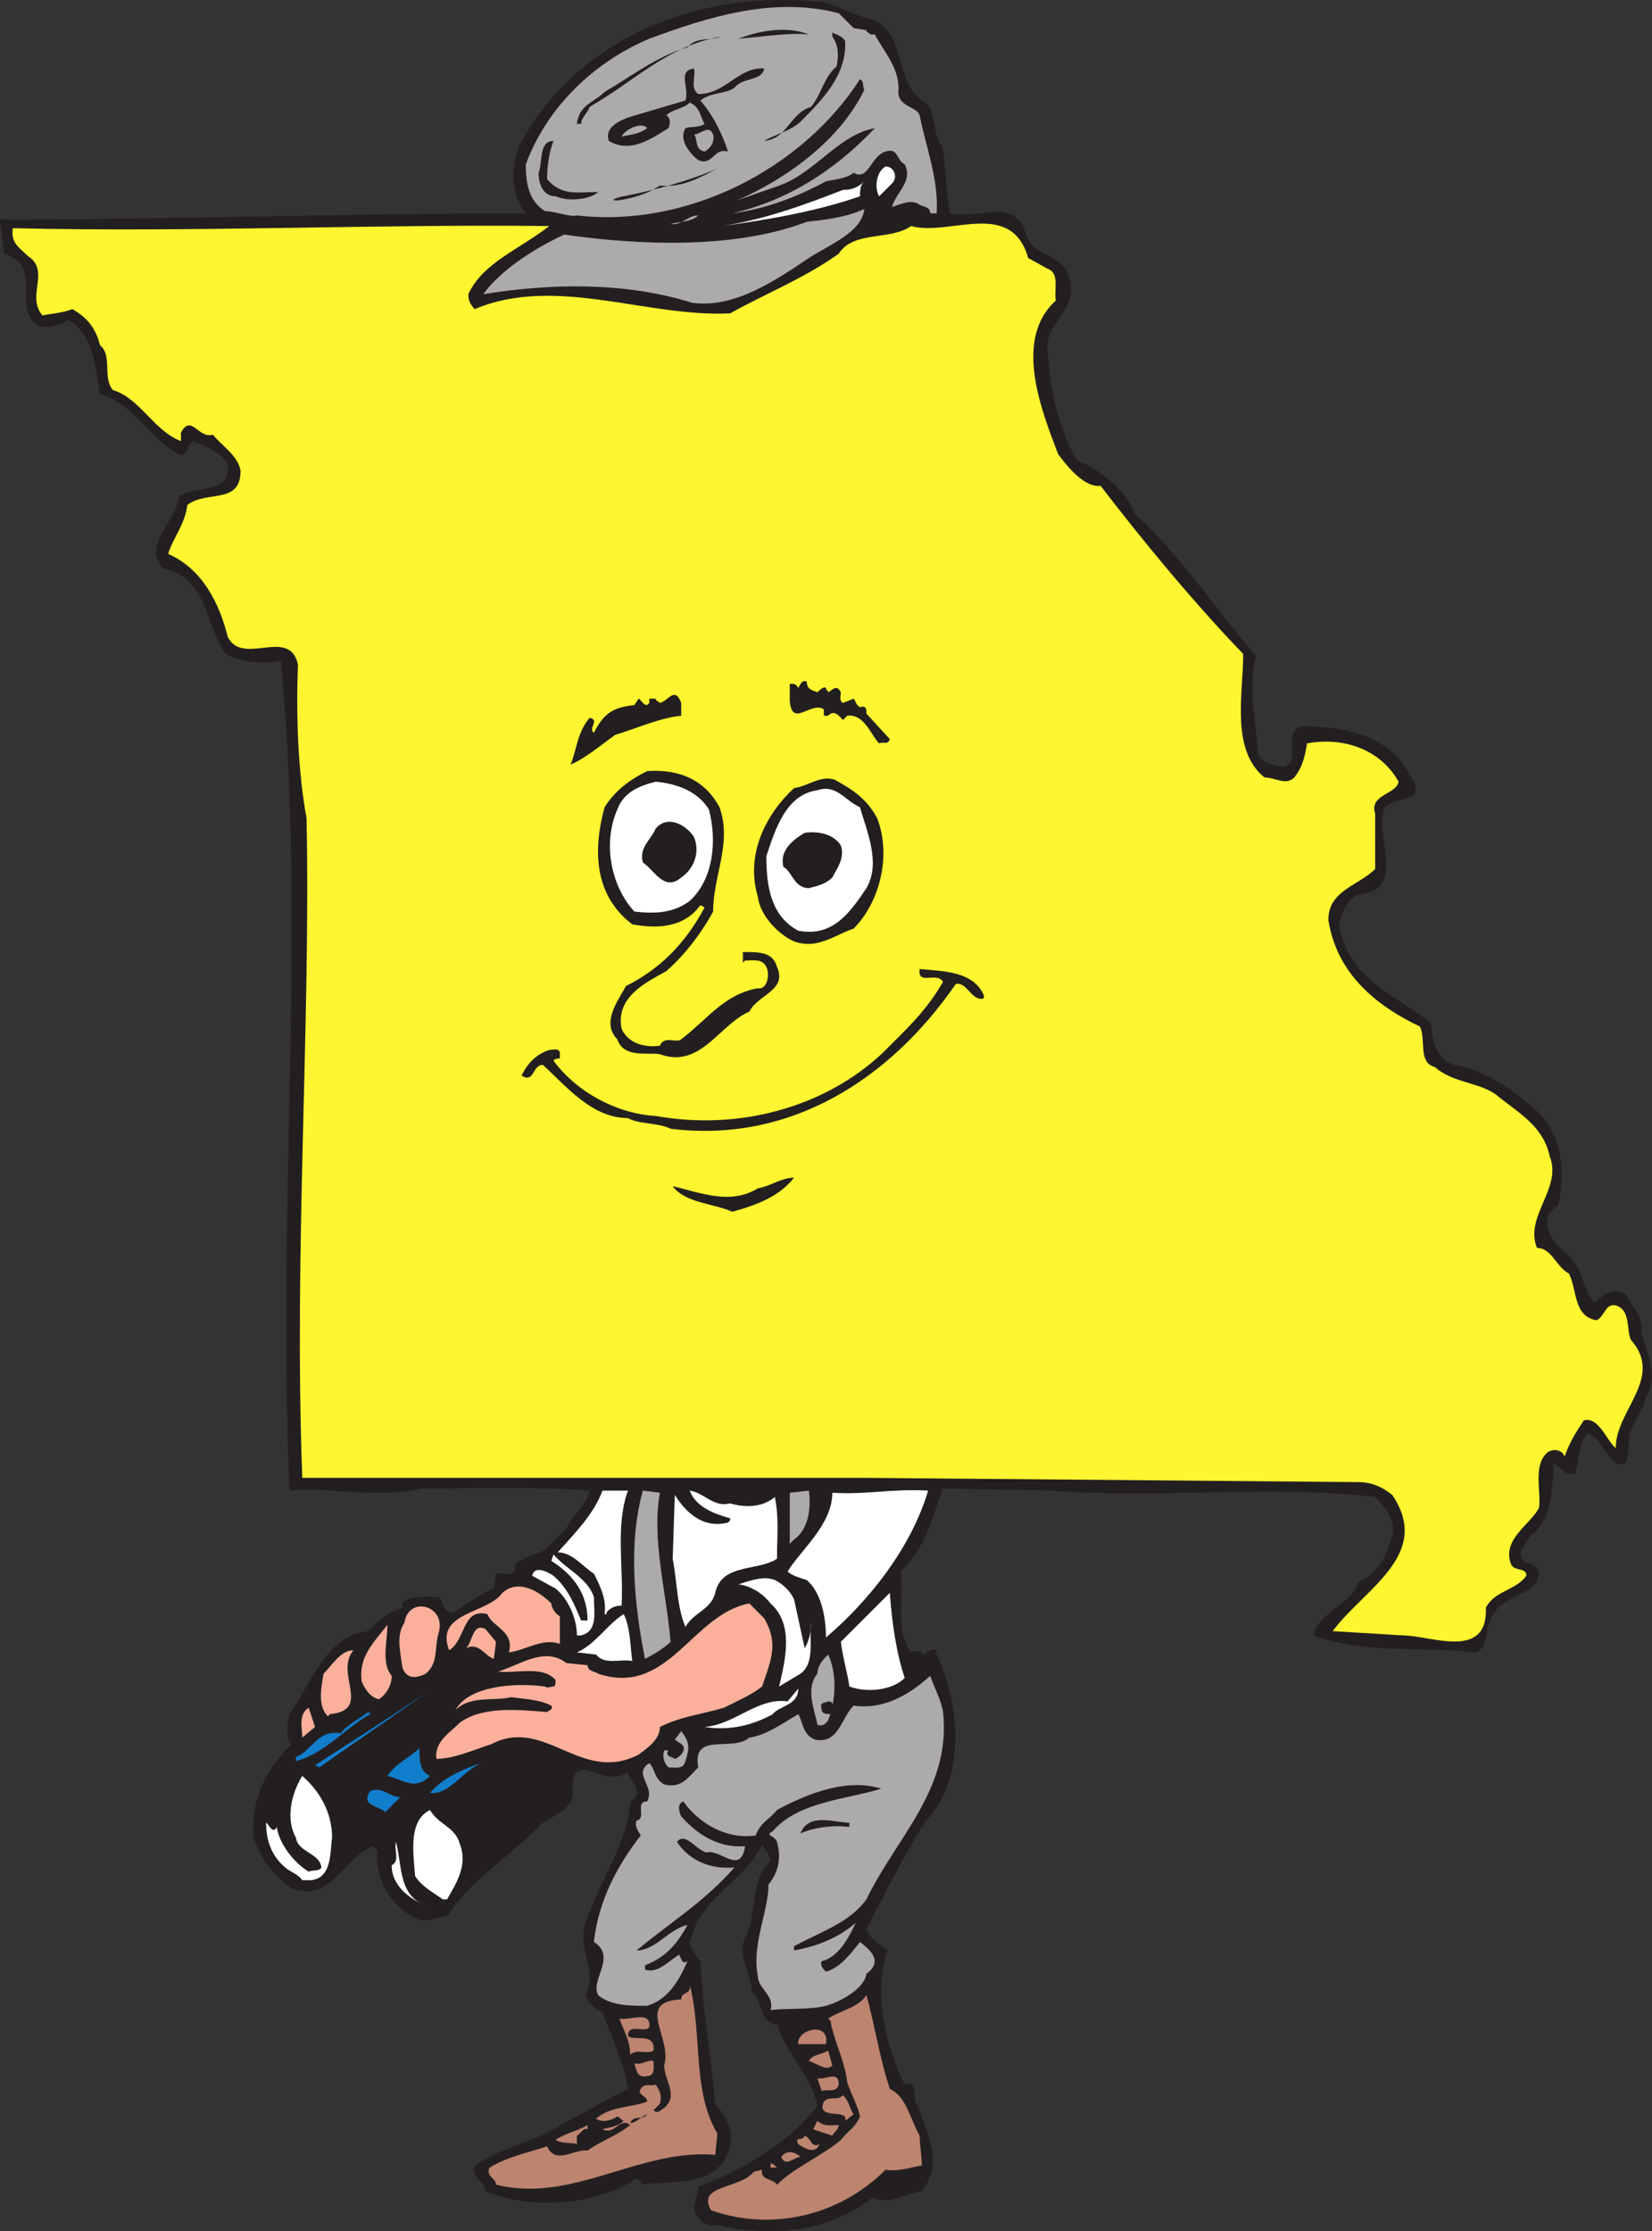
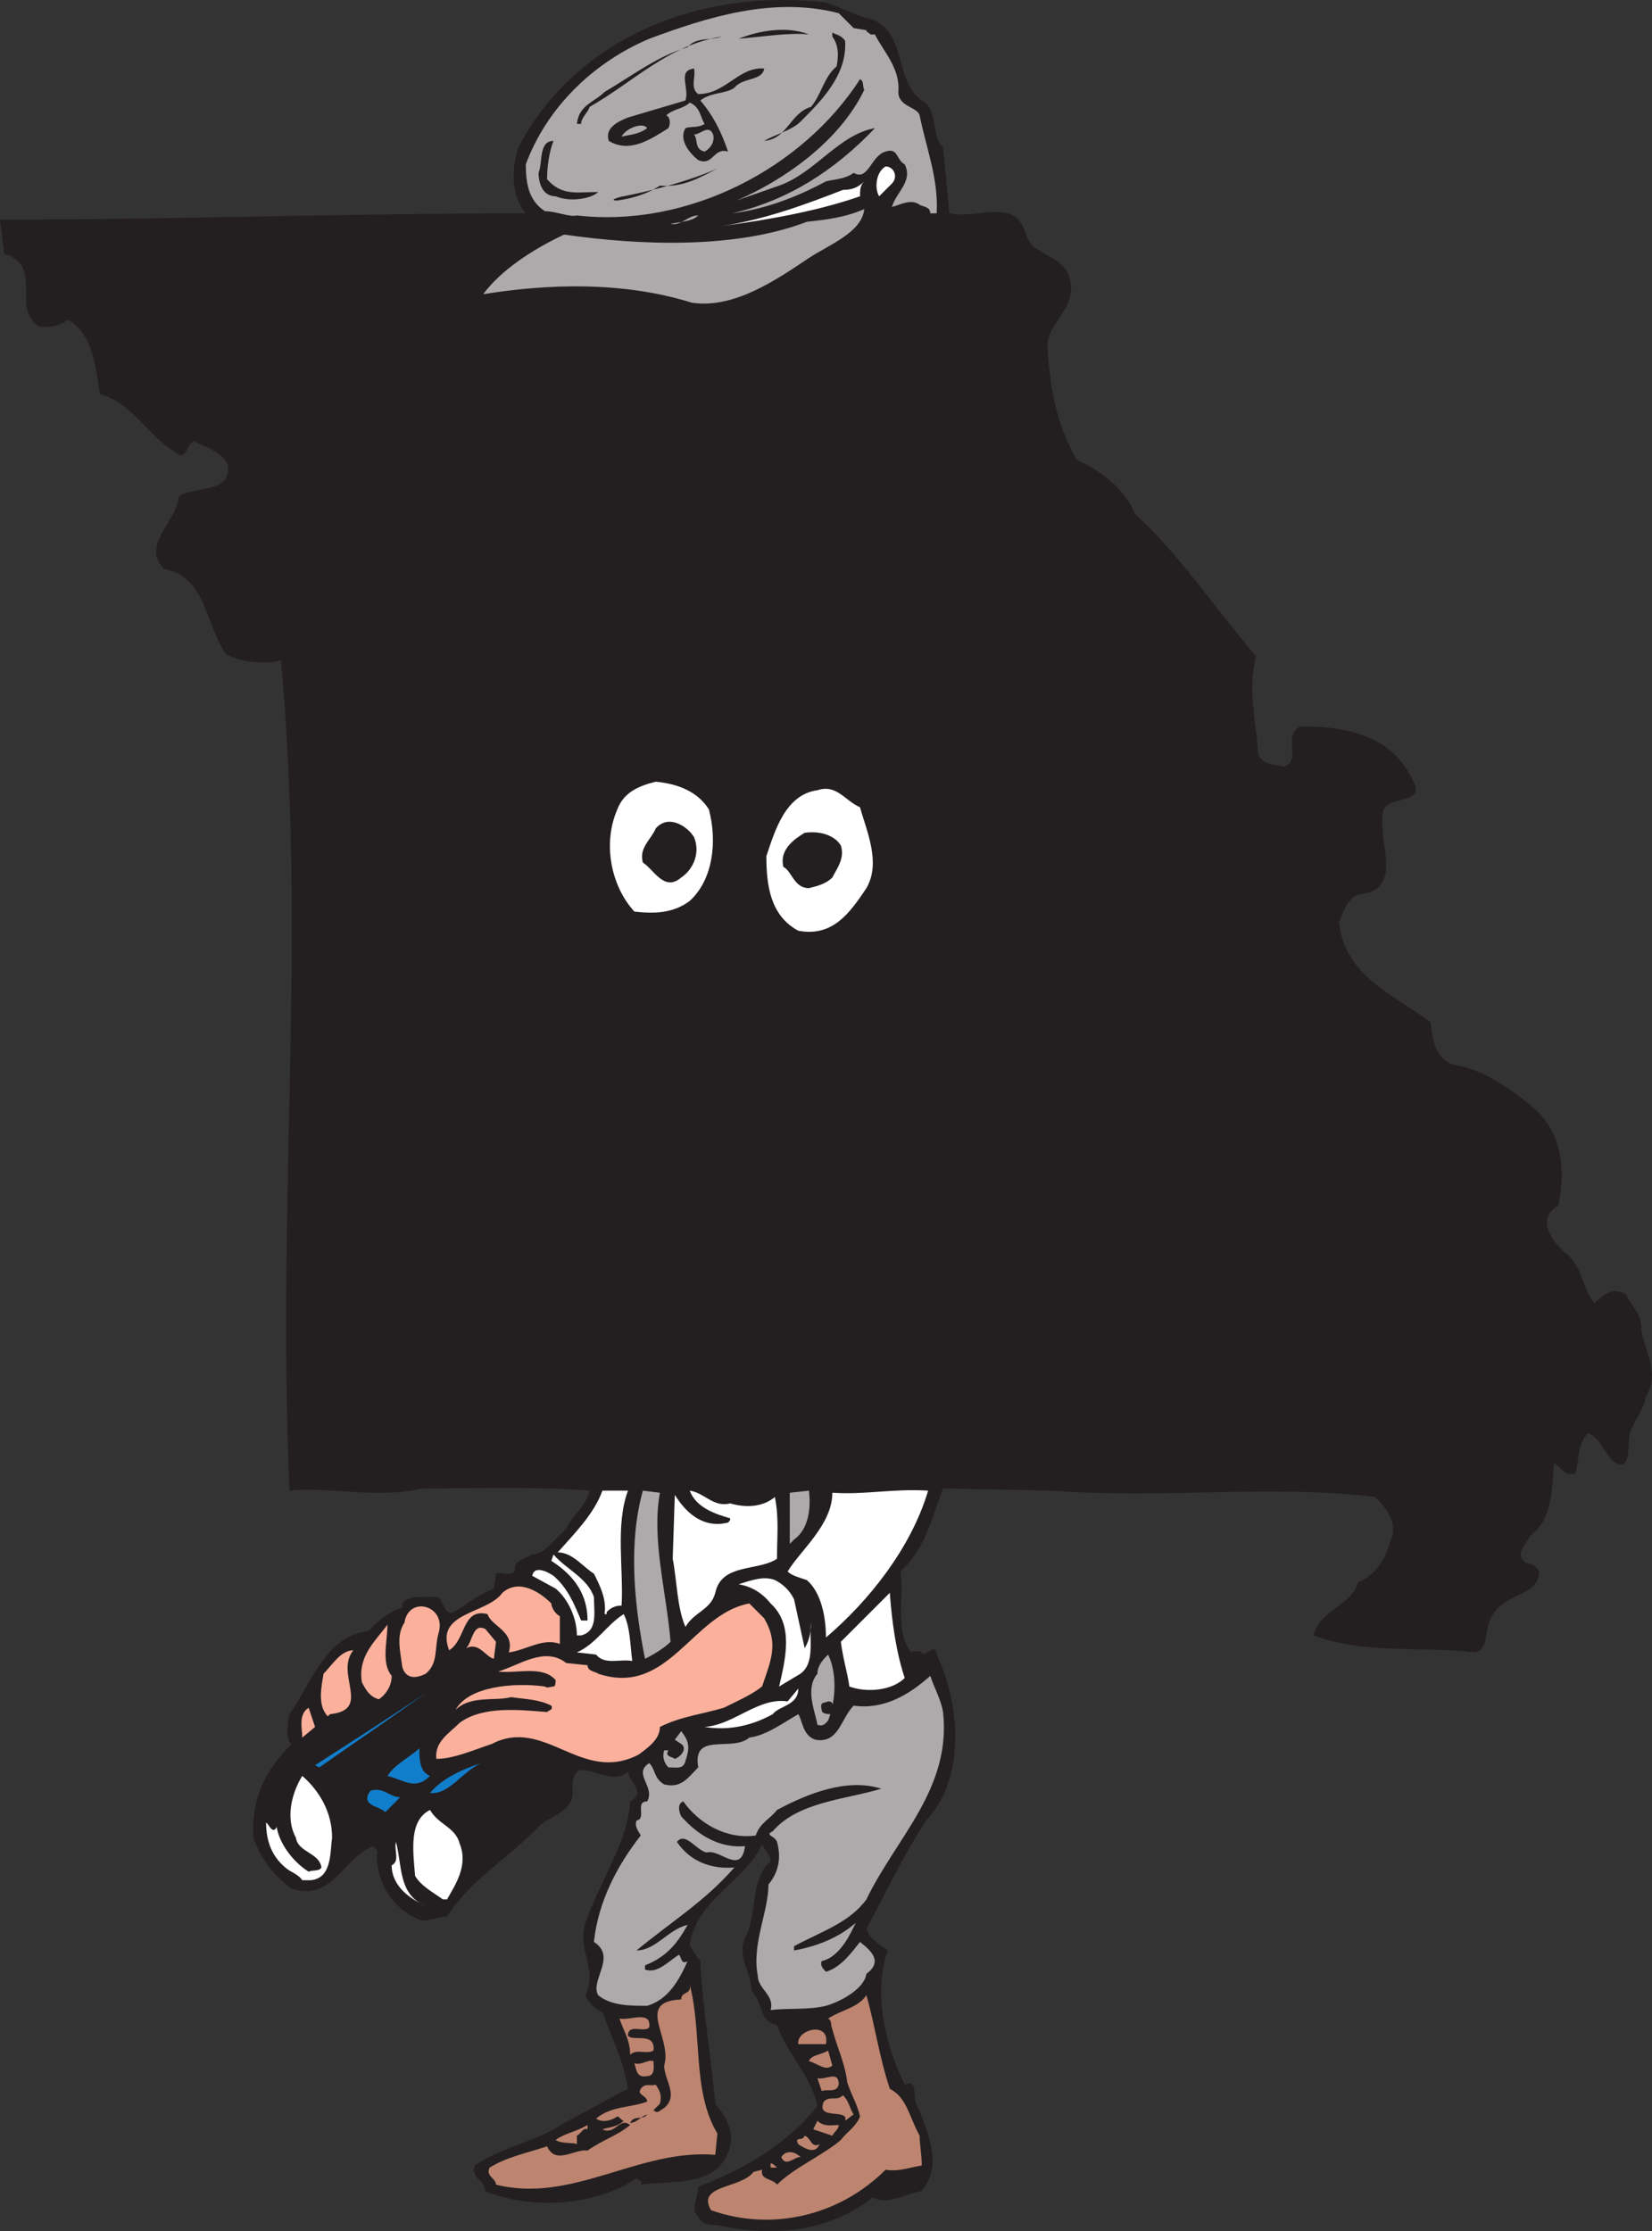
<svg xmlns="http://www.w3.org/2000/svg" width="582.031" height="786.044">
  <rect width="100%" height="100%" fill="#333333" stroke="none" />
  <path fill="#231f20" fill-rule="evenodd" d="M304.5 6.145c15.75 3 9.75 21.75 20.25 29.25 6 3 3 12 7.5 16.5l2.25 23.25c10.5 2.25 23.25-6 27 7.5 2.25 7.5 12 6.75 15 14.25 3.75 11.25-6 15-7.5 24 .75 15 3 28.5 10.5 41.25 7.5 3 17.25 10.5 20.25 18.75 15 13.5 29.25 34.5 42.75 50.25-3 12.75 0 21.75.75 34.5 1.5 3.75 6 3.75 9 4.5 6.75-2.25-.75-11.25 6-14.25 15.75 0 31.5 3 39 18 6 9.75-6.75 6-9.75 11.25-3 10.5 8.25 28.5-9 30-3.75 1.5-5.25 6-6.75 9.75 2.25 19.5 19.5 25.5 32.25 35.25.75 6 1.5 12.75 8.25 15 9.75 1.5 18.75 7.5 27 14.25 10.5 8.25 12.75 21.75 9.75 35.25-7.5 4.5-3 12 2.25 16.5 6.75 5.25 6 12.75 10.5 18 3-3 6.75-6 11.25-3 1.5 3.75 6 7.5 5.25 12.75 1.5 7.5 6.75 15.75 1.5 23.25 0 3-3 6.75-4.5 10.5-3 3.75.75 15.75-6 12.75-3.75-2.25-5.25-9-9.75-10.5-3.75 3.75-3 9-4.5 14.25-3.75.75-4.5-1.5-7.5-3.75-.75 9.75-.75 20.25-8.25 25.5-1.5 3-6 6.75-1.5 9.75 2.25 0 3.75 1.5 4.5 3 0 9-12.75 7.5-16.5 15.75-3 3.75-.75 11.25-6 12.75-18.75-2.25-39 .75-57-6 2.25-9 13.5-10.5 15.75-18.75 6-2.25 9.75-8.25 11.25-14.25 3-6-.75-11.25-5.25-15.75-36.75-4.5-74.25.75-114-2.25l-38.25-.75c-3.75 9.75-6 21-15 29.25 1.5 8.25-2.25 21 3.75 28.5.75-.75 3 0 3.75-.75-.75.75 0 .75.75 1.5 1.5-.75 4.5-3.75 4.5 0 8.25 17.25 10.5 43.5-3.75 58.5-8.25 12.75-14.25 25.5-21 38.25 1.5 3.75 4.5 5.25 7.5 7.5-5.25 15-.75 33.75 6 47.25 5.25-2.25 2.25 5.25 4.5 7.5 3.75 9.75 9 21 1.5 30-5.25.75-12 5.25-17.25 2.25-15 12-35.25 14.25-54.75 9.75-3 0-5.25 0-6.75-3-3-2.25 0-6.75 0-10.5 15.75-6 31.5-15 42-28.5-2.25-10.5-10.5-18-14.25-28.5-6.75-1.5-4.5-7.5-9-12 0-6.75-5.25-12-2.25-18.75 4.5-8.25 1.5-20.25 9-27 0-2.25-2.25-3.75-3-6-6 13.5-22.5 18.75-25.5 35.25.75 2.25 3 5.25 3.75 6 .75 16.5 3.75 33 5.25 50.25 3.75 4.5 7.5 10.5 4.5 17.25-4.5 12-19.5 9.75-30.75 11.25.75-1.5-.75-1.5-1.5-2.25-14.25 9.75-37.5 11.25-53.25 4.5 0-3.75-5.25-4.5-3.75-9 9.75-6.75 21.75-8.25 31.5-15 7.5-3.75 15-8.25 22.5-12-1.5-9.75-6-18.75-9-27-2.25-.75-5.25-3.75-6-6 4.5-9-3-15.75 0-25.5 5.25-15 15-28.5 15.75-42.75 6-3-.75-7.5-.75-10.5-7.5 6.75-20.25-9-19.5 6.75.75 7.5-9 9-12 12.75-12 12-24 18.75-32.25 31.5-3 0-5.25 1.5-9 1.5-9.75-3.75-15.75-12.75-15.75-23.25.75-1.5-.75-2.25-1.5-3-11.25 5.25-14.25 19.5-28.5 15-6-4.5-10.5-9.75-13.5-18-.75-14.25 4.5-24 13.5-33-2.25-1.5-1.5-7.5-.75-10.5 7.5-10.5 12.75-27.75 27.75-29.25 3-3 6.75-6.75 12-8.25v-1.5c2.25-3 7.5-2.25 12.75-2.25 1.5.75 2.25 8.25 6.75 4.5 4.5-3 7.5-5.25 12.75-7.5l.75-5.25c2.25-.75 6 1.5 6.75-1.5-.75-3 3.75-3.75 6-5.25 4.5 0 8.25-6 12-9 2.25-5.25 6.75-7.5 8.25-13.5-20.25-1.5-39.75-.75-59.25-.75-15 3.75-33.75-.75-46.5.75-4.5-105 6-192.75-3-292.5-5.25 1.5-14.25.75-19.5-2.25-7.5-11.25-6.75-27-21.75-30-8.25-8.25 4.5-16.5 5.25-25.5 5.25-3.75 18.75-.75 17.25-11.25-2.25-4.5-7.5-6-12-8.25-3 1.5-2.25 7.5-6.75 3.75-9.75-6-15-17.25-26.25-20.25-1.5-9-2.25-21-11.25-26.25-3 2.25-6.75 3-10.5 2.25-9.75-6.75 2.25-21-12-25.5l-1.5-12c58.5 0 123.75-2.25 185.25-2.25-5.25-6-5.25-16.5-2.25-24 20.25-37.5 63-55.5 108-50.25 4.5 1.5 9 3.75 13.5 5.25" />
  <path fill="#acaaaa" fill-rule="evenodd" d="m300.75 9.895 4.5.75c0 .75.75.75 1.5 1.5h1.5c3 6 9 12 8.25 20.25 0 5.25 6.75 5.25 7.5 8.25 2.25 11.25 6.75 22.5 6 34.5h-2.25c0-2.25-2.25-2.25-3.75-3-3-2.25-6.75 0-9.75.75 1.5-5.25 7.5-9 4.5-15-3-1.5-2.25-6-6.75-4.5-5.25 1.5-6 10.5-11.25 7.5-3 2.25-6.75 2.25-9.75 3-9.75 5.25-21 9.75-33 11.25 19.5-4.5 36-15 50.25-30-12.75 2.25-21 15.75-33.75 20.25l-15 5.25c15.75-6.75 36-20.25 45-39-.75-1.5 0-3-1.5-3.75-20.25 31.5-60.75 52.5-99.75 48-2.25.75-7.5-1.5-11.25-1.5-6-3.75-6.75-10.5-6.75-16.5 7.5-20.25 24-36 43.5-44.25 20.25-7.5 43.5-15 66.75-9l5.25 5.25" />
  <path fill="#231f20" fill-rule="evenodd" d="M285 12.145c-6.75-.75-15.75.75-24.75 1.5 7.5-3 17.25-4.5 24.75-1.5m12.75 2.25c.75 12-8.25 21-15.75 28.5-3 3-9 4.5-12.75 6.75 8.25-.75 9-9.75 16.5-12 3.75-4.5 4.5-10.5 9-14.25.75-3.75.75-7.5-1.5-10.5v-1.5c.75.75 3 .75 4.5 3m-43.5-1.5c-18.75 3-30.75 15.75-46.5 24.75-.75 2.25-3 3.75-3 6h-1.5c.75-6.75 6-7.5 9.75-11.25 9-5.25 18.75-12.75 29.25-15.75 3-3.75 8.25-2.25 12-3.75m-9.75 11.25c.75 3-1.5 6.75 1.5 9 9.75 0 14.25-9.75 23.25-9-.75 4.5-7.5 3-10.5 6.75-3 2.25-8.25 1.5-12 4.5 4.5 5.25 7.5 11.25 9.75 18-5.25-1.5-5.25 5.25-10.5 3-3.75-3-6.75-7.5-4.5-11.25 2.25-.75 4.5 0 6.75-1.5-1.5-2.25-1.5-6-5.25-7.5-2.25 2.25-6 2.25-8.25 4.5 1.5.75 1.5 3 .75 4.5-6 3.75-13.5 9-21 4.5-1.5-4.5 3-6.75 6.75-8.25l20.25-6c1.5-4.5-3-10.5 3-11.25" />
  <path fill="#acaaaa" fill-rule="evenodd" d="M228 45.145c-3 2.25-6 2.25-9 3 1.5-3 7.5-5.25 9-3m23.25 2.25c.75 3-1.5 5.25-3 6-3.75-.75-2.25-4.5-3.75-6 2.25 0 5.25-3.75 6.75 0" />
  <path fill="#231f20" fill-rule="evenodd" d="M195 49.645c-1.5 3.75-2.25 9-2.25 13.5 5.25 6 10.5 4.5 18 4.5-2.25 2.25-9.75 3.75-15 1.5-4.5 0-6-4.5-6-8.25 1.5-3.75 0-11.25 5.25-11.25" />
  <path fill="#fff" fill-rule="evenodd" d="m314.25 64.645-4.5 4.5c-1.5-2.25-1.5-8.25 2.25-10.5 3 0 4.5 3.75 2.25 6" />
  <path fill="#231f20" fill-rule="evenodd" d="M252.75 59.395c-6 3-12 6.75-20.25 6-4.5 3-9.75 4.5-15 5.25-3.75 0 1.5-1.5 2.25-1.5 11.25-2.25 22.5-5.25 33-9.75" />
  <path fill="#fff" fill-rule="evenodd" d="M303 69.145c-15 5.25-32.25 8.25-48.75 10.5 15-2.25 29.25-7.5 42.75-12.75 3 0 5.25-.75 7.5-3-1.5 1.5-1.5 3-1.5 5.25" />
  <path fill="#acaaaa" fill-rule="evenodd" d="M304.5 73.645c-.75 8.25-12.75 12.75-19.5 17.25-11.25 7.5-26.25 18-41.25 15.75-24-7.5-50.25-6.75-73.5-3 6-8.25 17.25-15.75 28.5-21 26.25 3.75 60 5.25 85.5-4.5 6.75-.75 13.5-1.5 20.25-4.5m-58.5 2.25c-2.25 2.25-6.75 2.25-9.75 3 3.75.75 6-3 9.75-3" />
-   <path fill="#fff530" fill-rule="evenodd" d="M369 94.645c4.5 1.5 2.25 7.5 3 11.25-15 13.5-5.25 38.25.75 54 3.75 5.25 9.75 12 15 11.25 15 19.5 32.25 40.5 50.25 59.25 0 14.25-4.5 33.75 7.5 43.5 3.75 0 7.5 3 10.5 0 3-3.75 3.75-7.5 4.5-12 12-2.25 25.5 1.5 32.25 13.5-.75 4.5-10.5 4.5-8.25 11.25v19.5c-6 6-16.5 7.5-16.5 18 3 18.75 16.5 30 32.25 37.5 2.25 4.5-.75 12.75 5.25 14.25 6.75 6 16.5 5.25 22.5 10.5 7.5 6 15.75 10.5 18 21 4.5 11.25-9 21-4.5 32.25 5.25 0 6.75 6.75 11.25 9 3 6 1.5 15 9.75 16.5 3-1.5 3-6 6.75-5.25 5.25 1.5 3.75 8.25 5.25 12 12 13.5-5.25 24.75-5.25 38.25-3-2.25-6-11.25-11.25-9.75-3 4.5-5.25 8.25-6.75 12.75-.75-2.25-3.75-3-6-1.5-5.25 4.5-2.25 13.5-3 19.5-3 6-13.5 11.25-9.75 20.25 1.5 2.25 5.25.75 5.25 3.75-3.75 5.25-11.25 5.25-14.25 11.25.75 18.75-19.5 9.75-29.25 9.75l-24.75-1.5c11.25-15 35.25-27 21-48-3.75-3-7.5-4.5-12-4.5l-173.25-1.5H106.5c-3-80.25 3-159.75 1.5-232.5-3-15.75-3.75-36.75-3-54-3-13.5-19.5.75-24.75-9.75-3-12-9-24-21-29.25 1.5-5.25 6-10.5 6.75-17.25 6.75-5.25 18.75 0 18.75-12-.75-5.25-6.75-9-9.75-12.75-5.25 1.5-7.5-7.5-11.25-.75v3c-9.75-3.75-14.25-15-24-18-3.75-4.5 0-12-4.5-15.75-1.5-6-4.5-9.75-9.75-12.75-3.75 1.5-7.5 1.5-10.5 2.25-6-6.75 3-15.75-5.25-21-3-3-6-4.5-5.25-9.75 64.5 1.5 128.25-1.5 189-.75-10.5 8.25-23.25 12.75-28.5 24 0 2.25.75 3.75 2.25 5.25 28.5-12 60.75 3 90 1.5 13.5-7.5 25.5-12 38.25-21 5.25-8.25 18-4.5 25.5-9.75 13.5 3.75 35.25-9.75 41.25 11.25l6.75 3.75" />
  <path fill="#231f20" fill-rule="evenodd" d="M288 243.895c.75-.75 2.25-2.25 3-1.5 0 .75.75.75.75 1.5 1.5-.75 3-3 4.5 0 0 .75-.75 3 .75 3.75l3.75-1.5c.75.75.75 2.25 2.25 3 2.25-.75 2.25.75 2.25 2.25l8.25 9c-.75 2.25-2.25.75-3.75 1.5-3-3-5.25-10.5-11.25-9.75l-1.5 1.5c-1.5-1.5-3-3.75-5.25-1.5h-1.5v-2.25c-4.5-3-11.25 6.75-12-3v-6c1.5 0 2.25 0 3 1.5.75-1.5 1.5-3 3-2.25 0 3 2.25 3 3.75 3.75m-48 3.75v4.5c-7.5.75-15.75 4.5-23.25 6.75-5.25 3.75-10.5 8.25-15.75 10.5 2.25-5.25 2.25-11.25 6.75-16.5 3.75.75-.75 3.75 1.5 5.25 3.75-7.5 7.5-9 14.25-9.75l1.5-2.25c.75 0 2.25 3.75 3.75 1.5v-1.5H231c0 .75.75.75 1.5 1.5 3-.75 5.25-6 7.5 0m13.5 36.75c4.5 12.75-2.25 24-2.25 36.75-4.5 8.25-10.5 15.75-16.5 21-6.75 3.75-18 9-15.75 20.25 2.25 5.25 8.25 6.75 13.5 6 1.5-3.75 6-.75 7.5-2.25 9.75-7.5 15-15.75 27-18 3 .75 4.5-4.5 3-7.5s-4.5-2.25-7.5-2.25l-.75.75v-3.75c6 0 10.5 0 12 5.25 3.75 8.25-6.75 9.75-9.75 15.75-10.5 4.5-17.25 20.25-31.5 15-4.5-.75-12.75 1.5-15-5.25-6-6 .75-14.25 3-18.75 12-6 21-15 27.75-27.75l-1.5-.75c-6 8.25-15.75 8.25-24 6.75-12.75-9.75-14.25-24.75-9.75-41.25 3.75-6 9-9.75 15-12.75 11.25-.75 20.25 3 25.5 12.75m55.5 3.75c5.25 13.5.75 30-8.25 39-6.75 2.25-12.75 7.5-21 4.5-5.25-2.25-12-9-12.75-15.75-4.5-15 3-29.25 12.75-38.25 5.25-.75 9-4.5 14.25-3 6.75 3.75 11.25 6.75 15 13.5" />
  <path fill="#fff" fill-rule="evenodd" d="M249.75 285.145c3 11.25 1.5 24.75-6.75 32.25-6 4.5-12.75 4.5-19.5 3.75-8.25-9-11.25-24-6-36 2.25-6 7.5-8.25 13.5-9.75 8.25.75 15 3.75 18.75 9.75m53.25-.75c2.25 8.25 7.5 19.5 2.25 28.5-6 9-12 17.25-24 15-9.75-5.25-11.25-15.75-11.25-26.25 3-9 6.75-21.75 18-23.25 6.75-2.25 9.75 3.75 15 6" />
  <path fill="#231f20" fill-rule="evenodd" d="M244.5 294.895c2.25 5.25 0 11.25-4.5 14.25-6 5.25-9.75-3-13.5-5.25-1.5-5.25 3-8.25 4.5-12 4.5-5.25 11.25-.75 13.5 3m51.75 3c1.5 4.5-1.5 8.25-3 11.25-2.25 2.25-5.25 3-8.25 3.75-5.25 0-6-6-9-7.5-1.5-6 3.75-9.75 7.5-12 5.25-.75 10.5.75 12.75 4.5m50.25 52.5s.75 1.5-.75 1.5c-3.75 0-5.25-6-9-5.25-23.25 33.75-58.5 56.25-100.5 51-4.5-2.25-11.25-1.5-15-3.75-12.75 0-21.75-11.25-30-18.75-3.75 0-3 6.75-7.5 3.75 2.25-4.5 5.25-7.5 9.75-9 1.5 0 3-.75 3.75.75v2.25c-.75 0-1.5 0-2.25.75 8.25 11.25 22.5 18.75 36 19.5 29.25 5.25 59.25-3 79.5-21.75 8.25-8.25 15.75-15 21.75-25.5-2.25-3.75-9 1.5-8.25-4.5 8.25.75 18.75.75 22.5 9m-66.75 64.5c-5.25 6.75-13.5 9.75-21.75 12-6.75-3-16.5-3-21-9 9.75 2.25 20.25 6.75 30 .75 4.5-.75 8.25-3.75 12.75-3.75" />
  <path fill="#fff" fill-rule="evenodd" d="M221.25 525.145c-4.5 12-1.5 27.75-2.25 40.5-2.25 0-3.75.75-5.25 2.25v.75H213c.75-5.25-1.5-9.75-3.75-14.25-3.75-2.25-7.5-7.5-12.75-7.5 6-6.75 12.75-13.5 15.75-21.75h9" />
  <path fill="#acaaaa" fill-rule="evenodd" d="M232.5 525.895c-3 16.5 2.25 34.5 3.75 52.5-2.25 2.25-6 4.5-9 6-3.75-18.75-6-40.5-.75-59.25l6 .75" />
  <path fill="#fff" fill-rule="evenodd" d="M257.25 529.645c5.25 1.5 11.25 1.5 15.75-2.25 1.5 7.5.75 13.5.75 21.75-6.75 4.5-19.5 1.5-21.75 12-1.5 6-7.5 6.75-10.5 12-3-6.75-3-16.5-4.5-24l.75-22.5c3.75 6 9.75 12 18.75 9.75.75-.75.75-.75.75-1.5-5.25-1.5-12-3.75-14.25-9.75 5.25.75 8.25 6 14.25 4.5" />
  <path fill="#acaaaa" fill-rule="evenodd" d="m279.75 542.395-1.5 1.5v-18l6.75-.75c.75 6 0 13.5-5.25 17.25" />
  <path fill="#fff" fill-rule="evenodd" d="M327 525.145c-6 20.25-21 39-36 51.75 0-6.75-1.5-15.75-6.75-20.25-2.25-.75-5.25-1.5-6.75-3 4.5-7.5 15.75-16.5 15.75-27.75 12 .75 21-1.5 33.75-.75m-117.75 37.5c0 5.25 1.5 12-4.5 13.5h-1.5c0-6-3-12.75-7.5-16.5l-8.25-4.5c.75-3.75 5.25-1.5 7.5 0 5.25 4.5 7.5 10.5 9.75 15.75H207c0-9-4.5-15.75-12.75-21l.75-2.25c4.5 5.25 12 8.25 14.25 15m70.5.75 3.75 17.25c2.25-3.75 2.25-7.5 2.25-9-.75 6 1.5 14.25-3.75 18l-7.5 4.5c2.25-9.75 5.25-21.75-3-29.25-3-3.75-6.75-6-11.25-6.75 4.5-1.5 9-3 12.75-1.5 3 1.5 5.25 3.75 6.75 6.75" />
  <path fill="#fab09b" fill-rule="evenodd" d="M194.25 564.895c0 1.5 1.5 3.75 3 4.5v9.75c-6-2.25-12 2.25-18 3 2.25-7.5-6-9-7.5-13.5-9-2.25-7.5 9-13.5 12.75-5.25-13.5 13.5-12.75 18.75-20.25 6-5.25 13.5 0 17.25 3.75" />
  <path fill="#fff" fill-rule="evenodd" d="M318.75 591.145c-4.5 4.5-13.5 5.25-19.5 3-.75-5.25-2.25-9.75-3-15.75l17.25-17.25c.75 10.5 2.25 21 5.25 30" />
  <path fill="#fab09b" fill-rule="evenodd" d="M269.25 570.145c5.25 9 2.25 15-.75 24-3.75 3-9 5.25-13.5 7.5-7.5 2.25-15 3-22.5 6.75 0 4.5-4.5 7.5-7.5 9.75-20.25 10.5-33-13.5-51.75-3.75-6.75 2.25-13.5 5.25-19.5 5.25-.75-6 4.5-9 8.25-12.75 8.25-6 21-4.5 30.75-3.75.75-.75 2.25-.75 1.5-2.25-4.5-2.25-9-2.25-14.25-3-5.25 1.5-14.25-.75-19.5 4.5 4.5-8.25 20.25-9.75 31.5-8.25.75.75 2.25 0 3 0s.75-1.5.75-2.25c-4.5-5.25-13.5-2.25-20.25-3 7.5-2.25 16.5-9 24-3l7.5.75c0 2.25 3 2.25 3.75 3 24.75 8.25 33-21 53.25-24.75l5.25 5.25m-114.75 5.25c-1.5 5.25 0 10.5-4.5 14.25-3 1.5-6.75 2.25-8.25-2.25-.75-6-2.25-11.25.75-15.75 1.5-9.75 15-6 12 3.75" />
  <path fill="#fff" fill-rule="evenodd" d="M222.75 585.145c-4.5-.75-9.75 1.5-12.75-2.25l-6.75-.75c6.75-3 10.5-9.75 16.5-13.5 2.25 4.5 2.25 10.5 3 16.5" />
  <path fill="#fab09b" fill-rule="evenodd" d="M138 590.395c0 3.75-2.25 6.75-4.5 8.25-3-.75-4.5-3-6-6-1.5-9 4.5-14.25 9-20.25 0 6-2.25 13.5 1.5 18m36.75-12-.75 6c-3-.75-5.25-6-9.75-3.75 2.25-2.25 2.25-9 6.75-6.75l3.75 4.5m-50.25 3c-6.75 8.25 6.75 21-8.25 22.5l-.75.75c-3.75-3.75-2.25-10.5-1.5-15 3-3 6-8.25 10.5-8.25" />
  <path fill="#acaaaa" fill-rule="evenodd" d="M291.75 606.145c-.75.75-1.5 2.25-3.75 1.5-.75-4.5-4.5-12.75 0-18 0-3 2.25-5.25 3.75-6.75 3 6 3 15.75 0 23.25" />
  <path fill="#acaaaa" fill-rule="evenodd" d="M332.25 603.145c3 27-16.5 44.25-27 66-6 8.25-15.75 11.25-25.5 16.5v1.5c8.25-1.5 15.75-4.5 21.75-9.75-1.5 3-5.25 12-12 13.5-.75 1.5.75 3 1.5 3.75 5.25-1.5 9-6.75 12-10.5 3.75 3 8.25 6.75 2.25 11.25-.75 5.25-9 9.75-14.25 11.25-6 1.5-13.5.75-19.5 1.5 1.5-5.25-4.5-7.5-4.5-12-2.25-11.25 3.75-22.5 3.75-32.25 3.75-4.5 4.5-9.75 3-15-.75-2.25-4.5-2.25-1.5-3.75 9-10.5 26.25-11.25 38.25-15-12-3.75-25.5 1.5-36.75 7.5-2.25 3-6 4.5-7.5 9-10.5 1.5-20.25-4.5-25.5-12-2.25.75-1.5 3.75-.75 5.25 6 6.75 13.5 11.25 22.5 10.5-1.5 10.5-9 .75-13.5 2.25-3.75-.75-7.5-7.5-10.5-3.75 4.5 6.75 12 9.75 20.25 9-10.5 12-21.75 18.75-34.5 29.25 6.75 0 11.25-7.5 18-9-3.75 6.75-7.5 11.25-15 14.25v1.5c4.5 1.5 8.25-3 12-5.25.75.75.75 3.75 3 2.25-3 6.75-6.75 13.5-14.25 15.75-6 0-12.75 0-17.25-3.75-3-5.25 6.75-13.5-1.5-18.75 1.5-14.25 8.25-27 16.5-37.5-.75-1.5-2.25-3-1.5-5.25 3.75-.75-.75-6.75 3.75-6.75 3-5.25-5.25-9.75.75-13.5 2.25 2.25 1.5 5.25 5.25 7.5 6 1.5 8.25-2.25 12-6-2.25-12.75 12-5.25 18-10.5 6-.75 12-5.25 17.25-8.25 1.5 2.25 1.5 7.5 6 9 8.25 1.5 9-7.5 13.5-12 10.5 1.5 19.5-3.75 27-10.5 1.5 4.5 3.75 8.25 4.5 12.75" />
  <path fill="#fff" fill-rule="evenodd" d="M272.25 603.895c-6.75 3.75-15 6-24 4.5 10.5-.75 18.75-10.5 29.25-9l3.75-4.5c0 6-6.75 6-9 9" />
  <path fill="#117ecc" fill-rule="evenodd" d="M150 596.395c-11.25 8.25-24.75 17.25-37.5 26.25l-1.5-.75c12.75-8.25 27-17.25 39-25.5" />
  <path fill="#231f20" fill-rule="evenodd" d="M293.25 603.895c-1.5 0-3.75 0-3.75-1.5-.75-3 .75-2.25 2.25-3 3 0 .75 3 1.5 4.5" />
  <path fill="#fab09b" fill-rule="evenodd" d="m111 608.395-4.5 3.75c0-3-1.5-8.25 2.25-10.5l2.25 6.75" />
-   <path fill="#117ecc" fill-rule="evenodd" d="M130.5 603.895c-7.5 3.75-16.5 14.25-26.25 16.5v-1.5c5.25-1.5 7.5-9.75 15.75-8.25 2.25-3 6.75-5.25 9.75-7.5l.75.75" />
  <path fill="#acaaaa" fill-rule="evenodd" d="M241.5 620.395c-.75 3-3 2.25-6 2.25-1.5-1.5-2.25-3.75-1.5-6h1.5c-1.5 2.25 1.5 2.25 2.25 3 2.25-.75 4.5-3.75 2.25-5.25l-2.25-1.5 2.25-3c3 3.75 3 6 1.5 10.5" />
  <path fill="#117ecc" fill-rule="evenodd" d="M151.5 625.645c-5.25 5.25-9 1.5-15 0 3-4.5 8.25-6.75 11.25-9.75 0 3.75 0 8.25 3.75 9.75m18-4.5c-6.75 3-11.25 11.25-18 10.5 4.5-5.25 11.25-8.25 18-10.5" />
  <path fill="#fff" fill-rule="evenodd" d="M117 647.395c-.75 5.25 0 14.25-7.5 15h-3c-1.5-2.25-4.5-3-6-4.5-4.5-3.75-6.75-9-6.75-15.75.75 0 2.25 4.5 3.75 1.5.75 5.25 5.25 12 11.25 15.75 1.5-.75 3.75 0 4.5-1.5-.75-5.25-8.25-5.25-9-10.5-3.75-6.75-1.5-15.75 2.25-21.75 6 5.25 10.5 12.75 10.5 21.75" />
  <path fill="#117ecc" fill-rule="evenodd" d="m141 633.145-5.25 5.25c-2.25-2.25-9-2.25-5.25-7.5 4.5-1.5 6.75 2.25 10.5 2.25" />
  <path fill="#fff" fill-rule="evenodd" d="M162 649.645c3 7.5-1.5 14.25-4.5 19.5H156c-3-2.25-7.5-4.5-9.75-8.25-.75-9-2.25-19.5 5.25-23.25 3 5.25 9 6 10.5 12" />
-   <path fill="#231f20" fill-rule="evenodd" d="M299.25 643.645c-5.25-.75-12 0-17.25 2.25 3-7.5 12-3.75 17.25-3.75v1.5" />
  <path fill="#fff" fill-rule="evenodd" d="M150 671.395c-5.25-2.25-12-6.75-12-14.25 3-1.5.75-5.25 1.5-8.25 2.25 8.25.75 18.75 10.5 22.5" />
  <path fill="#bd846f" fill-rule="evenodd" d="m252.75 751.645-.75 7.5c-27-2.25-50.25 17.25-77.25 10.5 0-2.25-3.75-3-2.25-6 6-3.75 13.5-5.25 20.25-7.5 3 6.75 9.75.75 14.25 1.5 5.25-3.75 10.5-5.25 15-9-3.75-3-5.25 3.75-9.75 1.5 2.25-.75 5.25-.75 7.5-3-.75 0-1.5-1.5-2.25-1.5-2.25 1.5-5.25 2.25-7.5.75 5.25-4.5 12-3.75 18-6 0-2.25-3.75-2.25-2.25-4.5s3.75-.75 5.25-1.5c1.5 2.25 2.25 3.75 1.5 6.75l-2.25 2.25c1.5 1.5 2.25 0 3.75-.75 5.25-4.5 0-9.75 0-15 3-9.75-10.5-22.5 6-23.25 0-3 3.75-1.5 3-5.25 4.5 17.25.75 37.5 9.75 52.5m60.75-15.75c6 3 6.75 9.75 10.5 16.5 0 3 .75 6.75.75 10.5-4.5.75-8.25 2.25-12.75 1.5-16.5 16.5-40.5 21.75-61.5 14.25-5.25-9 10.5-7.5 15-13.5l3-.75c-.75 3.75 3.75 3 5.25 5.25 6-6 16.5-10.5 22.5-15.75 2.25-3 5.25-4.5 6.75-8.25-.75-3.75-3-7.5-4.5-12-.75-6.75-3.75-12.75-5.25-18.75-.75-1.5 0-3-1.5-3.75 4.5-3 10.5-3.75 13.5-8.25 3 10.5 4.5 21.75 8.25 33" />
  <path fill="#bd846f" fill-rule="evenodd" d="M228.75 714.145c-1.5 2.25-7.5-1.5-7.5 3 1.5 2.25 9.75-1.5 9 5.25-2.25 1.5-6-.75-8.25 1.5 0-5.25-2.25-8.25-3.75-12.75 3.75.75 11.25-3 10.5 3m62.25 6h-9.75c-.75-5.25 11.25-8.25 9.75 0m2.25 7.5c-2.25 2.25-5.25-.75-8.25-1.5.75-2.25 4.5-2.25 6.75-3.75l1.5 5.25m-63-1.5c0 1.5.75 5.25-2.25 5.25-3.75.75-3.75-2.25-4.5-4.5 3 .75 4.5-1.5 6.75-.75m65.25 8.25c-.75 3-3.75 1.5-6 2.25l-1.5-4.5c3 .75 7.5-3 7.5 2.25m5.25 10.5-3 2.25c1.5-4.5-10.5 0-7.5-6.75 2.25-2.25 4.5 0 6.75-2.25 2.25 2.25 2.25 4.5 3.75 6.75" />
  <path fill="#231f20" fill-rule="evenodd" d="M222 747.895c1.5-3 4.5-.75 6-3-2.25.75-3.75 3-6 3" />
  <path fill="#bd846f" fill-rule="evenodd" d="M295.5 748.645c0 1.5-1.5 2.25-2.25 3.75l-6.75-2.25 1.5-3c2.25 2.25 5.25 1.5 7.5 1.5m-88.5 1.5c-1.5-.75-2.25 1.5-3.75 2.25v3c-1.5-.75-5.25 0-7.5-1.5 3-2.25 7.5-3 11.25-5.25v1.5m81.75 5.25c-1.5 3.75-5.25 1.5-7.5 0-1.5-3 1.5-.75 2.25-3 2.25.75 2.25 4.5 5.25 3m-6.75 4.5c-2.25 0-5.25 3.75-6.75 0 1.5-2.25 4.5-2.25 6.75 0m-8.25 3.75h-2.25v-1.5c.75 0 1.5.75 2.25 1.5" />
</svg>